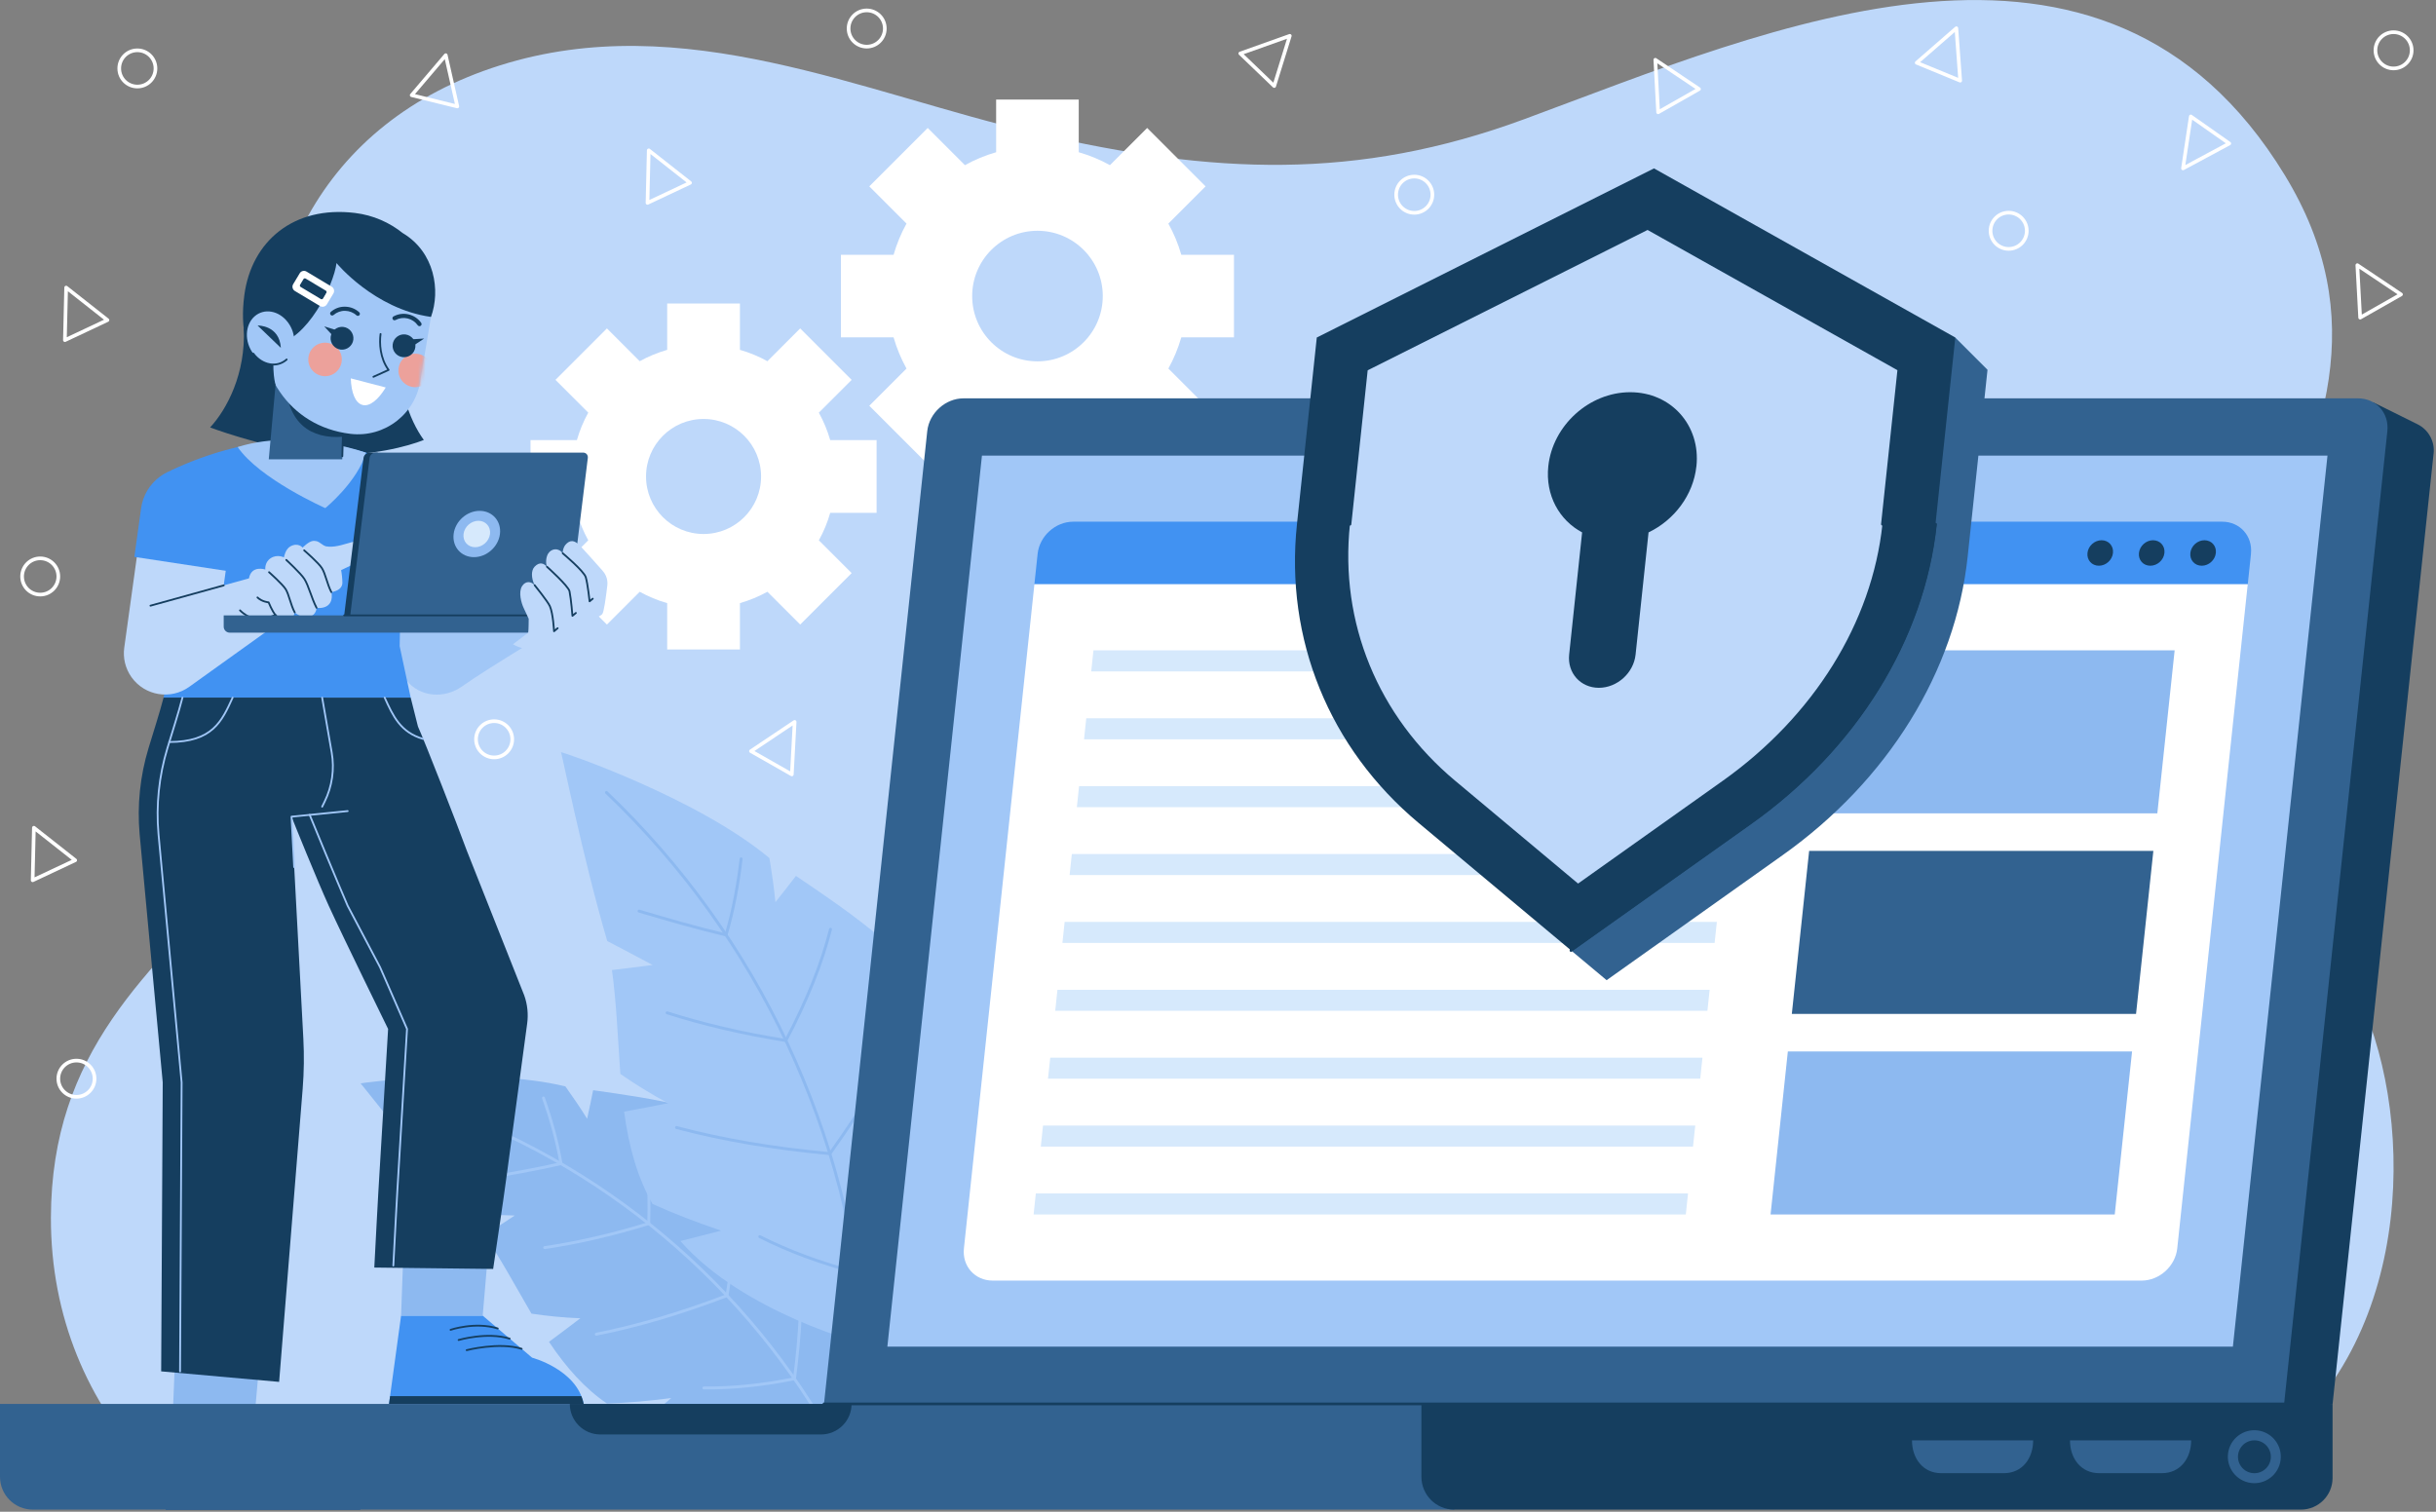
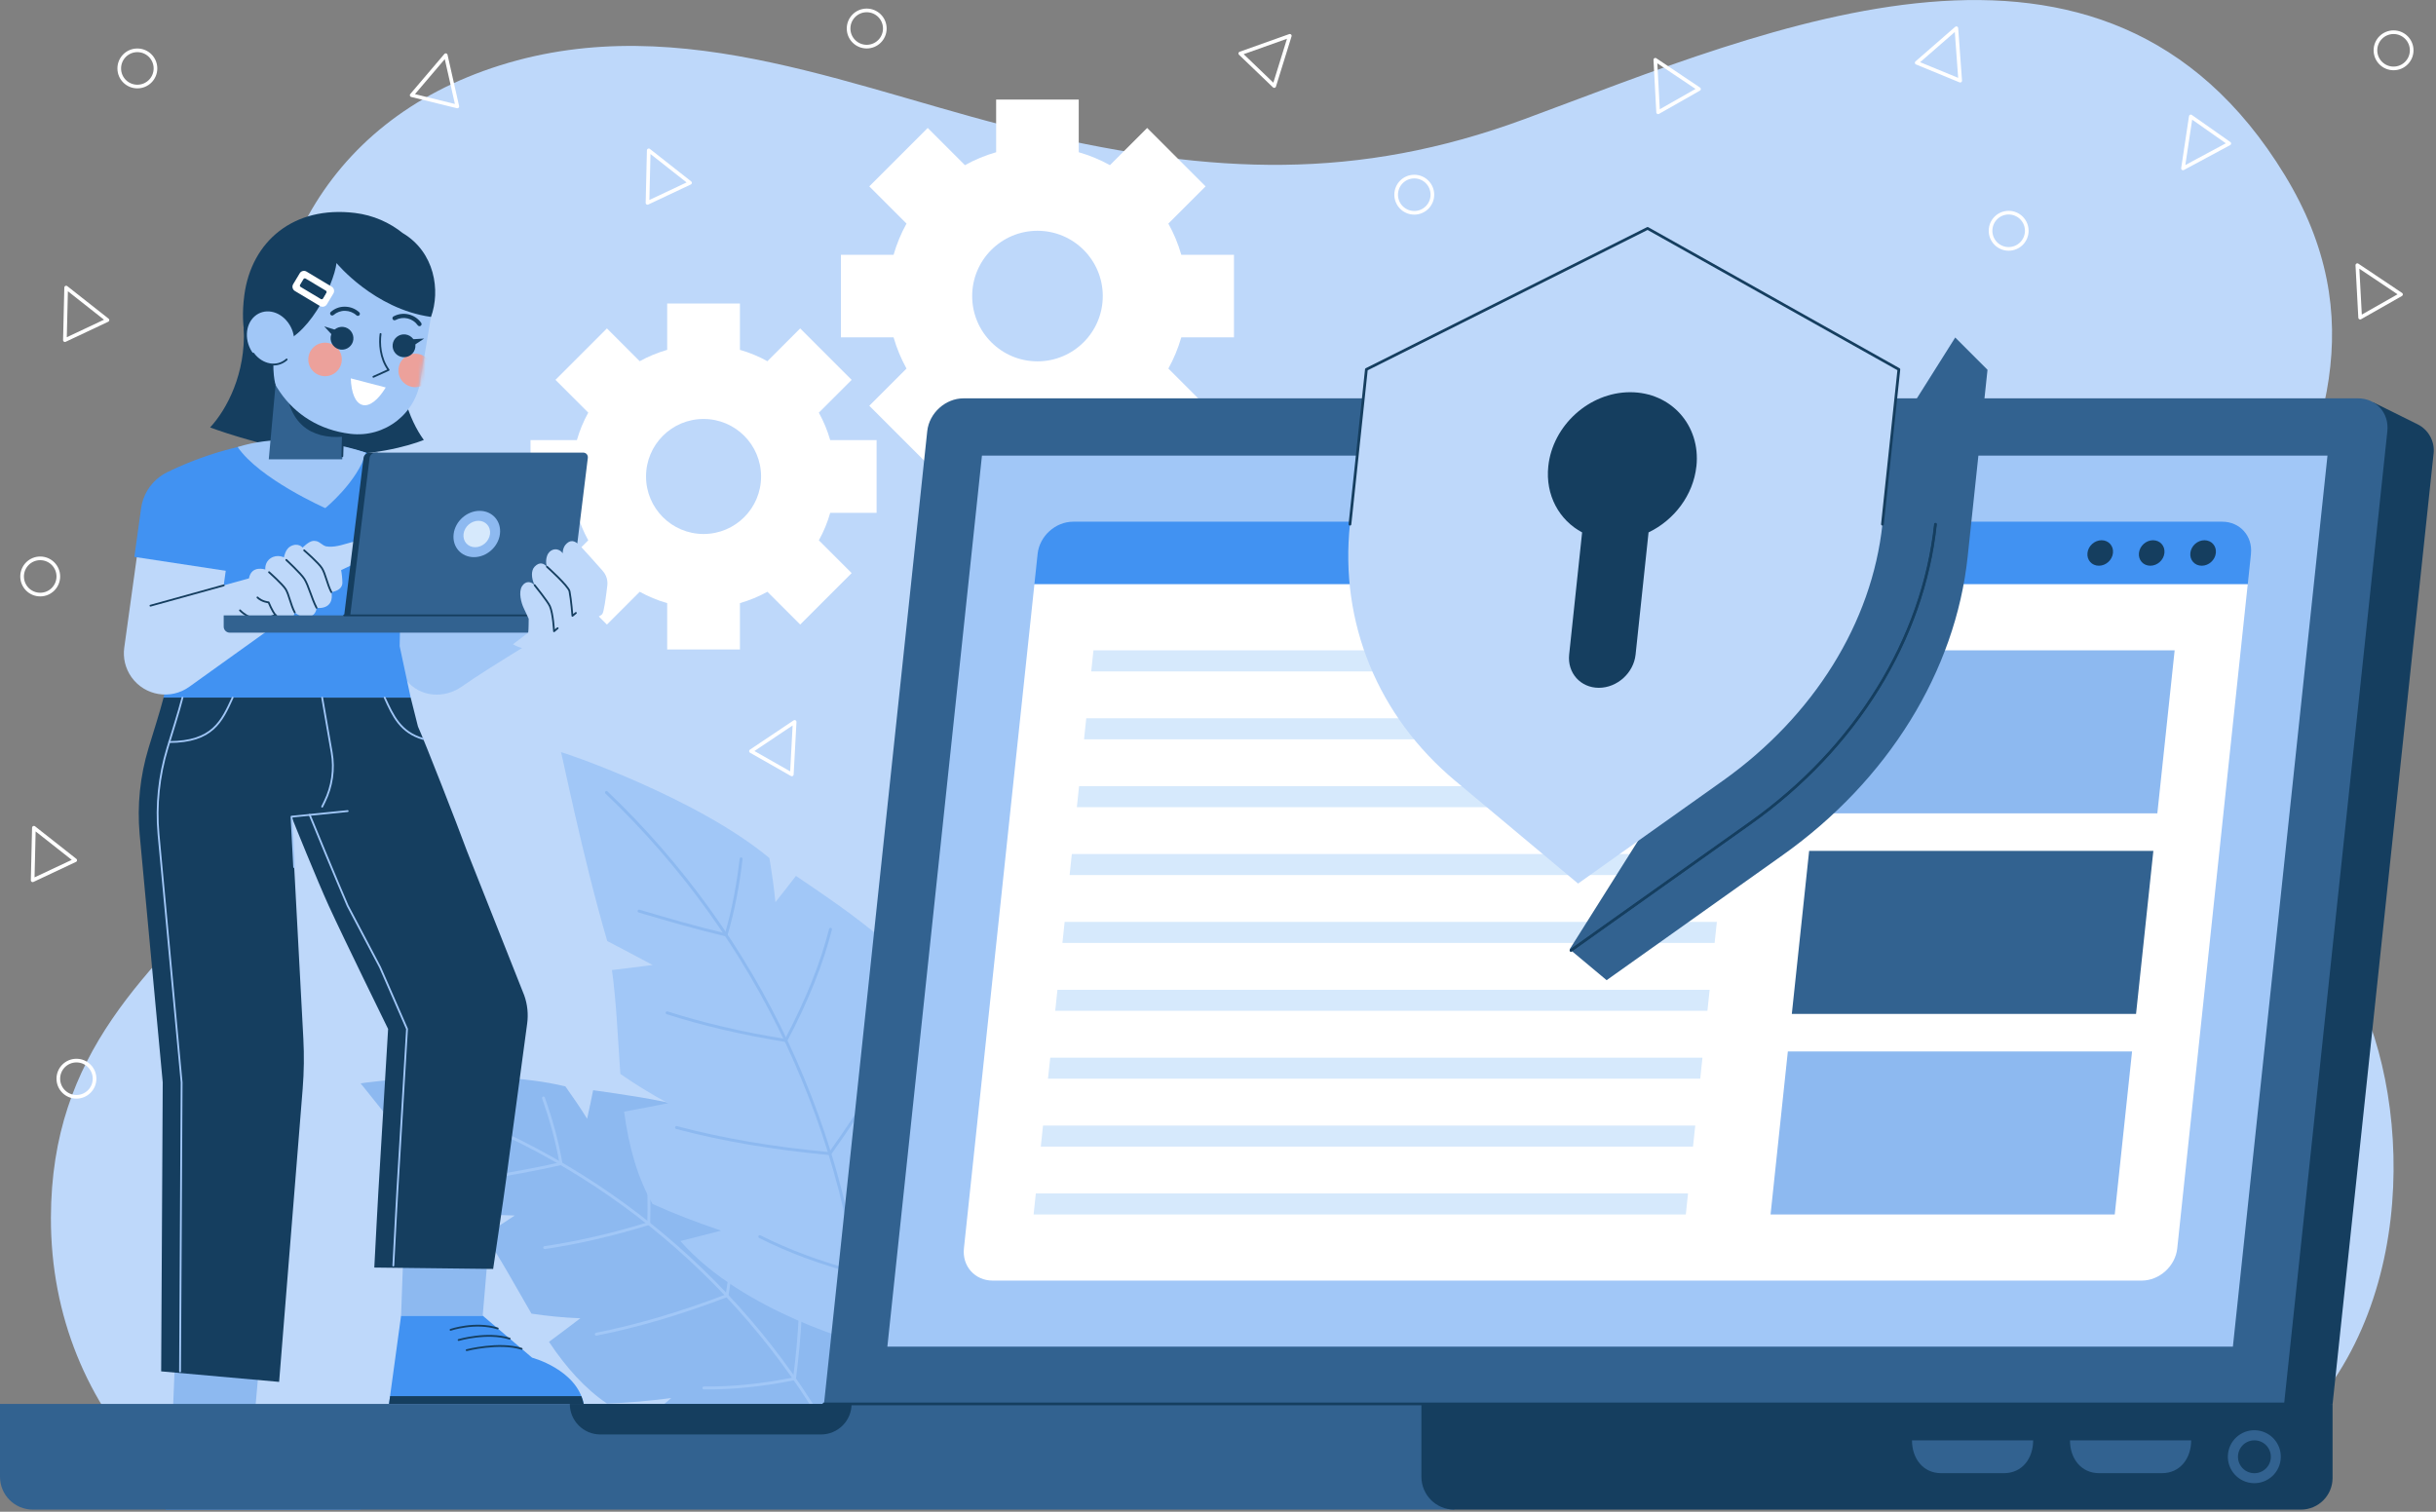
<svg xmlns="http://www.w3.org/2000/svg" width="667" height="414" viewBox="0 0 667 414" fill="none">
  <rect x="0" y="0" width="667" height="414" fill="#808080" stroke="none" />
  <g clip-path="url(#clip0_1378_5278)">
    <path d="M613.84 401.86H40.87C24.11 384.17 13.87 360.66 13.94 333.43C14.06 287.97 40.38 266.17 68.11 237.09C106.61 196.73 82.78 176.98 74.59 126.57C66.39 76.09 88.18 33.27 136.84 17.92C187.05 2.08 235.79 25.43 284.03 36.6C332.1 47.71 371.48 49.57 417.38 32.63C484.59 7.82 576.13 -33.17 625.58 47.94C649.39 86.98 636.64 121.02 617.45 157.74C586.72 216.57 625.67 223.28 647.68 277.21C662.02 312.79 659.33 374.66 613.84 401.86Z" fill="#BED8FA" />
    <path d="M196.4 305.831C195.45 308.781 194.44 311.801 193.37 314.911C191.81 310.621 189.96 306.701 187.87 303.111C179.39 300.931 170.59 299.731 162.41 298.561C161.9 301.111 161.36 303.711 160.76 306.381C158.86 303.301 156.84 300.381 154.81 297.521C132.77 292.121 98.76 296.521 98.731 296.721C98.781 296.491 114.3 316.821 128.65 332.511C132.77 332.591 136.84 332.761 140.95 332.881C138.17 334.731 135.43 336.521 132.73 338.261C137.02 344.621 141.09 352.151 145.52 359.751C149.81 360.401 154.26 360.841 158.9 361.021C155.98 363.251 153.12 365.401 150.32 367.471C155.01 374.531 160.24 380.341 166.19 384.361C171.82 384.201 177.74 383.641 183.79 382.871C181.22 385.071 178.66 387.251 176.12 389.421C197.34 398.301 226.8 392.171 226.8 392.171C226.8 392.171 231.85 352.331 220.99 329.391C219.75 332.291 218.48 335.221 217.21 338.171C216.82 331.371 216.12 324.951 215.01 319.061C210.43 313.201 204.13 308.821 196.4 305.831Z" fill="#8DB9F0" />
    <path d="M112.791 300.61C160.751 315.75 201.501 348.33 226.801 392.18" stroke="#A1C7F7" stroke-width="0.8" stroke-linecap="round" stroke-linejoin="round" />
    <path d="M132.342 322.72C139.272 321.54 146.252 320.34 153.612 318.67C152.462 312.04 150.752 306.2 148.812 300.69" stroke="#A1C7F7" stroke-width="0.8" stroke-linecap="round" stroke-linejoin="round" />
    <path d="M175.491 306.42C177.221 314.6 177.961 324.14 177.631 335.09C167.441 338.21 157.961 340.37 149.141 341.67" stroke="#A1C7F7" stroke-width="0.8" stroke-linecap="round" stroke-linejoin="round" />
    <path d="M219.08 344.851C219.63 354.421 219.15 365.301 217.53 377.571C208.62 379.381 200.37 380.191 192.73 380.101" stroke="#A1C7F7" stroke-width="0.8" stroke-linecap="round" stroke-linejoin="round" />
    <path d="M202.251 313.23C202.711 325.1 201.691 338.92 199.061 354.81C186.131 359.75 174.221 363.22 163.271 365.38" stroke="#A1C7F7" stroke-width="0.8" stroke-linecap="round" stroke-linejoin="round" />
    <path d="M249.13 264.4C246.67 266.94 244.12 269.54 241.46 272.18C242.02 266.99 242.09 262.05 241.75 257.32C234.15 250.82 225.74 245.17 217.94 239.87C216.14 242.23 214.27 244.62 212.32 247.06C211.92 242.95 211.32 238.95 210.67 234.99C190.79 218.38 153.73 205.8 153.59 205.99C153.75 205.78 159.44 234.42 166.27 257.71C170.46 259.86 174.54 262.08 178.69 264.27C174.91 264.77 171.2 265.23 167.56 265.65C168.76 274.32 169.15 284.09 169.86 294.11C173.93 296.93 178.27 299.62 182.93 302.13C178.82 302.95 174.8 303.72 170.89 304.43C172.15 314.02 174.59 322.61 178.67 329.71C184.53 332.38 190.86 334.78 197.45 337.02C193.71 337.98 189.99 338.94 186.3 339.87C203.59 359.64 236.86 368.17 236.86 368.17C236.86 368.17 262.06 329.87 262.46 300.9C259.72 303.25 256.96 305.62 254.17 308C257.19 300.84 259.7 293.91 261.52 287.31C259.77 279.01 255.52 271.35 249.1 264.4H249.13Z" fill="#A1C7F7" />
    <path d="M166.051 217.021C207.601 256.631 232.991 310.511 236.891 368.171" stroke="#8DB9F0" stroke-width="0.8" stroke-linecap="round" stroke-linejoin="round" />
    <path d="M174.98 249.51C182.68 251.79 190.43 254.07 198.81 256.04C200.97 248.67 202.14 241.82 202.93 235.2" stroke="#8DB9F0" stroke-width="0.8" stroke-linecap="round" stroke-linejoin="round" />
    <path d="M227.4 254.49C225.06 263.75 221.03 273.89 215.18 284.95C203.17 283.03 192.37 280.47 182.67 277.37" stroke="#8DB9F0" stroke-width="0.8" stroke-linecap="round" stroke-linejoin="round" />
    <path d="M252.761 315.78C248.521 325.87 242.551 336.77 234.731 348.54C224.691 345.92 215.831 342.6 208.041 338.67" stroke="#8DB9F0" stroke-width="0.8" stroke-linecap="round" stroke-linejoin="round" />
    <path d="M251.41 274.921C245.92 287.321 237.93 300.971 227.24 315.931C211.5 314.491 197.55 312.071 185.24 308.781" stroke="#8DB9F0" stroke-width="0.8" stroke-linecap="round" stroke-linejoin="round" />
    <path d="M240.02 140.449V120.529H227.32C226.56 117.889 225.51 115.369 224.21 113.009L233.19 104.029L219.1 89.939L210.12 98.919C207.76 97.609 205.24 96.559 202.6 95.809V83.109H182.68V95.809C180.04 96.569 177.52 97.619 175.16 98.919L166.18 89.939L152.09 104.029L161.07 113.009C159.76 115.369 158.71 117.889 157.96 120.529H145.26V140.449H157.96C158.72 143.089 159.77 145.609 161.07 147.969L152.09 156.949L166.18 171.039L175.16 162.059C177.52 163.369 180.04 164.419 182.68 165.169V177.869H202.6V165.169C205.24 164.409 207.76 163.359 210.12 162.059L219.1 171.039L233.19 156.949L224.21 147.969C225.52 145.609 226.57 143.089 227.32 140.449H240.02ZM192.64 146.239C183.94 146.239 176.89 139.189 176.89 130.489C176.89 121.789 183.94 114.739 192.64 114.739C201.34 114.739 208.39 121.789 208.39 130.489C208.39 139.189 201.34 146.239 192.64 146.239Z" fill="white" />
    <path d="M337.87 92.389V69.769H323.45C322.59 66.769 321.4 63.91 319.91 61.23L330.1 51.039L314.1 35.039L303.91 45.23C301.23 43.739 298.37 42.559 295.37 41.69V27.27H272.75V41.69C269.75 42.55 266.89 43.739 264.21 45.23L254.02 35.039L238.02 51.039L248.21 61.23C246.72 63.91 245.54 66.769 244.67 69.769H230.25V92.389H244.67C245.53 95.389 246.72 98.249 248.21 100.93L238.02 111.12L254.02 127.12L264.21 116.93C266.89 118.42 269.75 119.6 272.75 120.47V134.89H295.37V120.47C298.37 119.61 301.23 118.42 303.91 116.93L314.1 127.12L330.1 111.12L319.91 100.93C321.4 98.249 322.58 95.389 323.45 92.389H337.87ZM284.07 98.96C274.19 98.96 266.19 90.95 266.19 81.079C266.19 71.21 274.2 63.2 284.07 63.2C293.94 63.2 301.95 71.21 301.95 81.079C301.95 90.95 293.94 98.96 284.07 98.96Z" fill="white" />
    <path d="M159.82 384.48C157.94 375.03 145.69 371.81 145.69 371.81L132.17 360.3H109.82L106.51 384.48H159.82Z" fill="#4192F2" />
    <path d="M123.369 364.18C123.369 364.18 130.109 361.89 136.279 363.81" stroke="#153E5F" stroke-width="0.5" stroke-linecap="round" stroke-linejoin="round" />
    <path d="M125.57 366.97C125.57 366.97 133.38 364.68 139.55 366.6" stroke="#153E5F" stroke-width="0.5" stroke-linecap="round" stroke-linejoin="round" />
    <path d="M127.779 369.75C127.779 369.75 136.659 367.46 142.829 369.38" stroke="#153E5F" stroke-width="0.5" stroke-linecap="round" stroke-linejoin="round" />
    <path d="M159.82 384.47H106.52L106.81 382.35H159.18C159.46 383.02 159.67 383.73 159.82 384.47Z" fill="#153E5F" />
    <path d="M133.6 343.53H110.43L109.82 360.29H132.17L133.6 343.53Z" fill="#8DB9F0" />
    <path d="M98.66 413.419C96.22 403.969 83.78 400.749 83.78 400.749L69.58 389.239H47.23L45.35 413.419H98.65H98.66Z" fill="#4192F2" />
    <path d="M61.02 393.119C61.02 393.119 67.629 390.829 73.909 392.749" stroke="#153E5F" stroke-width="0.5" stroke-linecap="round" stroke-linejoin="round" />
    <path d="M63.389 395.909C63.389 395.909 71.059 393.619 77.349 395.539" stroke="#153E5F" stroke-width="0.5" stroke-linecap="round" stroke-linejoin="round" />
    <path d="M65.76 398.69C65.76 398.69 74.51 396.4 80.79 398.32" stroke="#153E5F" stroke-width="0.5" stroke-linecap="round" stroke-linejoin="round" />
-     <path d="M98.669 413.409H45.369L45.539 411.289H97.909C98.229 411.959 98.479 412.669 98.669 413.409Z" fill="#153E5F" />
    <path d="M71.08 372.47H47.91L47.24 389.23H69.59L71.08 372.47Z" fill="#8DB9F0" />
    <path d="M110.069 92.49C108.069 104.71 112.059 115.01 116.049 120.49C111.919 122.14 101.369 125.12 88.959 124.39C76.479 123.66 61.219 118.44 57.529 117.06C62.139 112.08 67.299 102.32 66.749 89.95L110.069 92.49Z" fill="#153E5F" />
    <path d="M156.082 169.47C156.082 169.47 133.662 182.89 126.572 187.94C121.682 191.43 115.052 190.98 111.282 186.31C110.422 185.25 109.802 184.07 109.402 182.85L97.012 144.33C94.932 137.86 98.492 130.92 104.962 128.83C111.432 126.75 118.372 130.31 120.462 136.78L132.252 173.44L114.482 166.48L150.872 157.87C154.312 156.97 157.832 159.03 158.732 162.47C159.442 165.2 158.292 167.98 156.072 169.46L156.082 169.47Z" fill="#A1C7F7" />
    <path d="M125.061 148.86L100.181 156.42L96.361 144.55C94.161 137.71 97.921 130.39 104.761 128.19C111.591 125.99 118.921 129.75 121.111 136.58L125.061 148.86Z" fill="#4192F2" />
    <path d="M109.429 176.95L110.389 127.81C100.249 123.02 88.249 120.69 78.619 120.69C68.989 120.69 56.979 124.02 46.849 128.81L47.809 176.95L44.789 191.05H112.449L109.429 176.95Z" fill="#4192F2" />
    <path d="M100.218 123.96C97.838 132.02 89.068 139.15 89.068 139.15C89.068 139.15 71.028 131.17 65.078 122.42C69.678 120.96 74.428 120.48 78.618 120.48C85.168 120.48 92.808 121.47 100.218 123.96Z" fill="#A1C7F7" />
    <path d="M94.32 104.43H75.54L73.59 125.79H93.71L94.32 104.43Z" fill="#326290" />
    <path d="M78.16 104.43C78.66 116.06 85.2 120.28 93.89 119.61L94.33 104.43H78.16Z" fill="#153E5F" />
    <path d="M93.731 124.94L94.32 104.43" stroke="#153E5F" stroke-width="0.5" stroke-linecap="round" stroke-linejoin="round" />
    <path d="M96.96 60.22C83.75 58.61 73.62 68.25 72.02 81.45L71.62 84.73C69.56 101.67 78.99 116.75 95.93 118.81C105.4 119.96 114.02 113.22 115.17 103.74L117.96 87.03C119.57 73.82 110.16 61.82 96.96 60.21V60.22Z" fill="#A1C7F7" />
    <mask id="mask0_1378_5278" style="mask-type:luminance" maskUnits="userSpaceOnUse" x="71" y="60" width="48" height="59">
      <path d="M96.96 60.22C83.75 58.61 73.62 68.25 72.02 81.45L71.62 84.73C69.56 101.67 78.99 116.75 95.93 118.81C105.4 119.96 114.02 113.22 115.17 103.74L117.96 87.03C119.57 73.82 110.16 61.82 96.96 60.21V60.22Z" fill="white" />
    </mask>
    <g mask="url(#mask0_1378_5278)">
      <path d="M93.559 98.99C93.249 101.51 90.969 103.3 88.449 102.99C85.929 102.68 84.139 100.4 84.449 97.88C84.759 95.36 87.039 93.57 89.559 93.88C92.079 94.19 93.869 96.47 93.559 98.99Z" fill="#ECA19B" />
      <path d="M118.239 101.999C117.929 104.519 115.649 106.309 113.129 105.999C110.609 105.689 108.819 103.409 109.129 100.889C109.439 98.369 111.719 96.579 114.239 96.889C116.759 97.199 118.549 99.479 118.239 101.999Z" fill="#ECA19B" />
    </g>
    <path d="M105.619 106.11C103.569 109.49 101.219 111.41 99.259 110.9C97.299 110.39 96.179 107.57 96.049 103.62L105.619 106.11Z" fill="white" />
    <path d="M102.25 103.191L106.4 101.311C104.02 98.081 103.87 93.981 104.2 91.471" stroke="#153E5F" stroke-width="0.5" stroke-linecap="round" stroke-linejoin="round" />
    <path d="M97.98 86.5C97.84 86.5 97.71 86.45 97.6 86.35C96.75 85.57 95.64 85.14 94.48 85.12C93.3 85.1 92.2 85.52 91.33 86.27C91.09 86.48 90.74 86.45 90.53 86.22C90.32 85.98 90.35 85.62 90.58 85.42C91.66 84.48 93 83.95 94.49 83.99C95.93 84.01 97.31 84.55 98.36 85.52C98.59 85.73 98.61 86.09 98.4 86.32C98.29 86.44 98.13 86.5 97.98 86.5Z" fill="#153E5F" />
    <path d="M114.861 89.33C114.681 89.33 114.501 89.25 114.391 89.09C113.731 88.15 112.741 87.48 111.611 87.21C110.481 86.94 109.301 87.1 108.291 87.65C108.011 87.8 107.671 87.7 107.521 87.42C107.371 87.14 107.471 86.8 107.751 86.65C109.011 85.96 110.481 85.77 111.881 86.1C113.281 86.43 114.511 87.26 115.331 88.43C115.511 88.69 115.451 89.04 115.191 89.22C115.091 89.29 114.981 89.32 114.861 89.32V89.33Z" fill="#153E5F" />
    <path d="M96.749 93.011C96.539 94.721 94.979 95.941 93.269 95.741C91.559 95.531 90.339 93.971 90.539 92.261C90.749 90.551 92.309 89.331 94.019 89.531C95.729 89.741 96.949 91.301 96.749 93.011Z" fill="#153E5F" />
    <path d="M91.249 92.071L88.769 89.381L92.26 90.471L91.249 92.071Z" fill="#153E5F" />
    <path d="M107.52 94.32C107.31 96.03 108.53 97.59 110.25 97.8C111.96 98.01 113.52 96.79 113.73 95.07C113.94 93.36 112.72 91.8 111 91.59C109.28 91.38 107.73 92.6 107.52 94.32Z" fill="#153E5F" />
    <path d="M113.09 94.73L116.14 92.71L112.49 92.94L113.09 94.73Z" fill="#153E5F" />
    <path d="M110.32 63.87C106.67 60.93 102.19 58.93 97.2 58.32C80.34 56.27 68.85 66.13 66.9 80.83C64.38 99.75 75.47 105.45 75.47 105.45C75.47 105.45 74.24 101.84 75.22 94.34C84.1 93.29 91.4 78.05 92.14 72.04C92.14 72.04 102.44 84.61 118.01 86.79C120.65 79.56 119.03 69.09 110.34 63.87H110.32Z" fill="#153E5F" />
    <path d="M80.73 79.68L87.64 83.82C88.28 84.2 89.11 83.99 89.49 83.36L91.29 80.36C91.67 79.72 91.46 78.89 90.83 78.51L83.92 74.37C83.28 73.99 82.45 74.19 82.07 74.83L80.27 77.83C79.89 78.47 80.1 79.3 80.73 79.68ZM82.17 77.98L83.09 76.44C83.21 76.23 83.48 76.17 83.69 76.29L89.22 79.6C89.43 79.72 89.49 79.99 89.37 80.2L88.45 81.74C88.32 81.95 88.05 82.02 87.84 81.89L82.32 78.58C82.11 78.45 82.04 78.18 82.17 77.97V77.98Z" fill="white" />
    <path d="M69.331 96.82C71.761 100.08 75.861 100.81 78.491 98.45C81.121 96.09 81.281 91.54 78.841 88.29C76.411 85.03 72.311 84.3 69.681 86.66C67.051 89.02 66.891 93.57 69.331 96.82Z" fill="#A1C7F7" />
-     <path d="M70.531 89.14C70.531 89.14 76.511 88.98 76.901 95.27L70.531 89.14Z" fill="#153E5F" />
    <path d="M69.33 96.82C71.76 100.08 75.86 100.81 78.49 98.45" stroke="#153E5F" stroke-width="0.5" stroke-linecap="round" stroke-linejoin="round" />
    <path d="M79.54 168.22L51.82 188.09C46.74 191.73 39.67 190.56 36.03 185.49C34.28 183.04 33.64 180.14 34.02 177.37L34.31 175.29L39.3 139.3C40.23 132.56 46.45 127.86 53.19 128.79C59.93 129.72 64.63 135.94 63.7 142.68L58.71 178.67L41.2 165.87L74.06 156.76C77.49 155.81 81.05 157.82 82 161.25C82.74 163.93 81.67 166.68 79.54 168.22Z" fill="#BED8FA" />
    <path d="M41.199 165.871L61.259 160.311" stroke="#153E5F" stroke-width="0.5" stroke-linecap="round" stroke-linejoin="round" />
    <path d="M88.398 149.39C90.488 150.14 92.938 149.46 94.968 148.86C96.878 148.3 98.578 147.72 99.348 149.31C99.788 150.21 100.248 152.83 97.138 154.36C95.468 155.18 89.738 157.86 89.738 157.86L88.398 149.39Z" fill="#BED8FA" />
    <path d="M93.749 159.55C93.729 157.45 93.189 153.87 92.099 152.28C91.249 151.05 88.369 149.17 87.359 148.5C86.849 148.16 86.149 148.08 85.679 148.14C84.489 148.28 82.859 149.97 82.859 149.97C82.859 149.97 81.659 148.46 79.509 149.63C78.109 150.39 77.749 152.65 77.749 152.65C77.749 152.65 75.919 151.68 74.109 152.87C72.389 154 72.649 155.97 72.649 155.97C72.649 155.97 68.839 154.67 68.169 158.4L65.719 167.15C65.719 167.15 68.309 169.96 71.699 169.47C73.079 169.27 74.369 168.85 75.419 168.42C76.559 169.78 78.339 169.97 79.119 169.72C80.539 169.27 80.699 167.71 80.699 167.71C80.699 167.71 82.589 169.5 84.719 168.93C86.659 168.41 86.679 166.45 86.679 166.45C86.679 166.45 88.189 166.72 89.409 166.03C91.459 164.87 90.729 162.15 90.729 162.15C90.729 162.15 93.779 161.82 93.749 159.55Z" fill="#BED8FA" />
    <path d="M83.287 150.721C83.287 150.721 87.247 154.151 88.147 155.601C89.117 157.151 89.577 159.951 90.717 162.151" stroke="#153E5F" stroke-width="0.5" stroke-linecap="round" stroke-linejoin="round" />
    <path d="M78.389 153.341C78.389 153.341 82.399 157.051 83.349 158.561C84.509 160.401 85.299 163.801 86.669 166.441" stroke="#153E5F" stroke-width="0.5" stroke-linecap="round" stroke-linejoin="round" />
    <path d="M73.668 156.701C73.668 156.701 77.408 160.011 78.248 161.391C79.138 162.871 79.588 165.641 80.698 167.711" stroke="#153E5F" stroke-width="0.5" stroke-linecap="round" stroke-linejoin="round" />
    <path d="M79.108 169.721C78.328 169.971 76.558 169.781 75.408 168.411C74.508 167.341 73.548 164.961 73.548 164.961C73.548 164.961 71.748 164.821 70.498 163.621" stroke="#153E5F" stroke-width="0.5" stroke-linecap="round" stroke-linejoin="round" />
    <path d="M65.719 167.15C65.719 167.15 68.299 169.96 71.699 169.47C73.089 169.27 74.379 168.85 75.419 168.42" stroke="#153E5F" stroke-width="0.5" stroke-linecap="round" stroke-linejoin="round" />
    <path d="M64.379 142.78L62.489 156.42L36.789 152.51L38.629 139.21C39.619 132.09 46.179 127.13 53.289 128.11C60.399 129.1 65.369 135.67 64.379 142.78Z" fill="#4192F2" />
    <path d="M155.65 168.53V171.6C155.65 172.52 154.91 173.26 153.99 173.26H62.91C61.99 173.26 61.25 172.52 61.25 171.6V168.53H155.65Z" fill="#326290" />
    <path d="M99.54 125.41L94.24 168.53H97.96L103.44 123.96H101.17C100.37 123.96 99.63 124.61 99.54 125.41Z" fill="#153E5F" />
    <path d="M155.65 168.53L160.95 125.41C161.05 124.61 160.48 123.95 159.67 123.95H102.83C102.03 123.95 101.29 124.6 101.2 125.41L95.9 168.53H155.65Z" fill="#326290" />
    <path d="M94.24 168.53H155.65" stroke="#153E5F" stroke-width="0.5" stroke-linecap="round" stroke-linejoin="round" />
    <path d="M136.89 146.24C136.46 149.74 133.27 152.58 129.77 152.58C126.27 152.58 123.78 149.74 124.21 146.24C124.64 142.74 127.83 139.9 131.33 139.9C134.83 139.9 137.32 142.74 136.89 146.24Z" fill="#8DB9F0" />
    <path d="M134.171 146.24C133.921 148.24 132.101 149.86 130.101 149.86C128.101 149.86 126.681 148.24 126.921 146.24C127.171 144.24 128.991 142.62 130.991 142.62C132.991 142.62 134.411 144.24 134.171 146.24Z" fill="#D6E9FC" />
    <path d="M165.089 156.401C162.759 153.741 160.249 151.001 159.339 150.001C157.679 148.141 156.529 147.651 155.209 148.801C154.609 149.321 154.079 150.231 154.079 151.521C152.889 149.911 150.999 150.201 150.099 151.591C149.679 152.241 149.259 153.771 149.759 155.211C148.969 154.331 147.799 153.721 146.379 155.191C145.409 156.201 145.419 158.261 146.379 160.261C145.509 159.231 143.949 158.971 142.959 160.501C141.889 162.141 142.749 165.191 143.399 166.531C143.739 167.231 144.759 169.451 144.759 169.451C144.759 169.451 144.759 172.591 144.629 173.271L140.449 176.431C144.509 178.911 151.019 177.821 151.759 177.331C152.799 176.651 154.709 177.051 155.729 176.351C156.609 175.741 156.979 174.391 157.779 173.701C158.669 172.921 159.699 173.321 160.519 172.481C161.119 171.861 161.929 170.301 162.529 169.701C163.199 169.051 164.419 168.761 164.909 168.161C165.359 167.601 165.879 163.801 166.289 160.351C166.459 158.921 166.029 157.491 165.079 156.411L165.089 156.401Z" fill="#BED8FA" />
-     <path d="M154.078 151.521C154.078 151.521 159.928 156.421 160.398 158.101C160.948 160.041 161.438 164.68 161.438 164.68L162.298 163.961" stroke="#153E5F" stroke-width="0.5" stroke-linecap="round" stroke-linejoin="round" />
    <path d="M149.77 155.211C149.77 155.211 155.65 160.491 155.94 161.931C156.39 164.181 156.74 168.651 156.74 168.651L157.68 167.861" stroke="#153E5F" stroke-width="0.5" stroke-linecap="round" stroke-linejoin="round" />
    <path d="M146.389 160.261C146.389 160.261 149.999 164.721 150.569 166.021C151.459 168.041 151.699 172.871 151.699 172.871L152.689 172.041" stroke="#153E5F" stroke-width="0.5" stroke-linecap="round" stroke-linejoin="round" />
    <path d="M144.349 280.27L138.589 323C137.639 330.09 136.099 340.12 135.029 347.51L102.489 347.13C102.599 344.95 103.549 326.55 104.009 319.55L106.269 281.79C106.269 281.79 93.889 256.55 89.999 248.02C86.899 241.22 80.299 224.9 79.819 223.64L83.059 284.44C83.299 289 83.239 293.56 82.879 298.12C80.439 328.34 76.549 377.12 76.429 378.44L44.149 375.56L44.129 375.54C44.169 366.94 44.559 296.42 44.559 296.42C44.559 296.42 38.599 232.6 38.229 228.4C37.529 220.49 38.359 212.52 40.659 204.92C42.069 200.25 43.679 195.32 44.789 191.04H112.449C113.089 193.51 113.769 196.21 114.439 198.96C116.389 203.26 125.249 225.94 127.819 232.96L143.549 272.61C144.449 275.13 144.679 277.79 144.349 280.27Z" fill="#153E5F" />
    <path d="M49.959 191.05C48.849 195.33 47.239 200.26 45.829 204.93C43.529 212.53 42.699 220.5 43.399 228.41C43.769 232.61 49.729 296.43 49.729 296.43C49.729 296.43 49.339 366.95 49.299 375.55C49.299 375.55 49.309 375.56 49.319 375.57" stroke="#A1C7F7" stroke-width="0.5" stroke-linecap="round" stroke-linejoin="round" />
    <path d="M84.789 223.15C85.269 224.41 92.219 241.16 95.179 248.02L104.059 264.87L111.449 281.79L109.189 319.55C108.759 326.14 107.889 342.83 107.699 346.58" stroke="#A1C7F7" stroke-width="0.5" stroke-linecap="round" stroke-linejoin="round" />
    <path d="M80.55 237.45L79.82 223.65L95.2 222.12" stroke="#A1C7F7" stroke-width="0.5" stroke-linecap="round" stroke-linejoin="round" />
    <path d="M88.211 191.05L90.821 206.08C91.621 210.66 90.941 215.38 88.881 219.55L88.211 220.91" stroke="#A1C7F7" stroke-width="0.5" stroke-linecap="round" stroke-linejoin="round" />
    <path d="M46.359 203.21C58.219 203.16 60.699 197.6 63.699 191.05" stroke="#A1C7F7" stroke-width="0.5" stroke-linecap="round" stroke-linejoin="round" />
    <path d="M115.87 202.36C109.63 200.56 107.63 196.1 105.32 191.04" stroke="#A1C7F7" stroke-width="0.5" stroke-linecap="round" stroke-linejoin="round" />
    <path d="M666.34 124.2L638.69 384.48H620.77L649.88 110.21L661.95 116.19C664.95 117.68 666.709 120.88 666.349 124.21L666.34 124.2Z" fill="#153E5F" />
    <path d="M625.409 384.48H225.619L253.889 118.08C254.419 113.12 258.869 109.09 263.829 109.09H645.649C650.609 109.09 654.209 113.11 653.679 118.08L625.409 384.48Z" fill="#326290" />
    <path d="M242.969 368.79L268.869 124.77H637.289L611.389 368.79H242.969Z" fill="#A1C7F7" />
    <path d="M616.34 151.68L615.46 160H283.23L284.11 151.68C284.63 146.81 288.99 142.87 293.85 142.87H608.46C613.32 142.87 616.85 146.8 616.33 151.68H616.34Z" fill="#4192F2" />
    <path d="M606.72 151.44C606.52 153.37 604.79 154.93 602.86 154.93C600.93 154.93 599.53 153.37 599.74 151.44C599.94 149.51 601.67 147.95 603.6 147.95C605.53 147.95 606.93 149.51 606.72 151.44Z" fill="#153E5F" />
    <path d="M592.64 151.44C592.44 153.37 590.71 154.93 588.78 154.93C586.85 154.93 585.45 153.37 585.66 151.44C585.87 149.51 587.59 147.95 589.52 147.95C591.45 147.95 592.85 149.51 592.64 151.44Z" fill="#153E5F" />
    <path d="M578.55 151.44C578.35 153.37 576.62 154.93 574.69 154.93C572.76 154.93 571.36 153.37 571.57 151.44C571.77 149.51 573.5 147.95 575.43 147.95C577.36 147.95 578.76 149.51 578.55 151.44Z" fill="#153E5F" />
    <path d="M615.45 160.01L596.15 341.89C595.63 346.75 591.27 350.7 586.41 350.7H271.8C266.94 350.7 263.41 346.75 263.93 341.89L283.23 160.01H615.46H615.45Z" fill="white" />
    <path d="M484.799 332.589H579.039L583.779 287.949H489.529L484.799 332.589Z" fill="#8DB9F0" />
    <path d="M490.619 277.669H584.869L589.609 233.029H495.359L490.619 277.669Z" fill="#326290" />
    <path d="M496.449 222.75H590.699L595.439 178.1H501.189L496.449 222.75Z" fill="#8DB9F0" />
    <path d="M466.149 289.649L465.539 295.409H286.949L287.569 289.649H466.149Z" fill="#D6E9FC" />
    <path d="M462.2 326.83L461.59 332.59H283.01L283.62 326.83H462.2Z" fill="#D6E9FC" />
    <path d="M464.18 308.239L463.56 313.999H284.98L285.59 308.239H464.18Z" fill="#D6E9FC" />
    <path d="M468.12 271.06L467.51 276.82H288.93L289.54 271.06H468.12Z" fill="#D6E9FC" />
    <path d="M470.09 252.47L469.48 258.23H290.9L291.51 252.47H470.09Z" fill="#D6E9FC" />
    <path d="M472.069 233.88L471.459 239.64H292.869L293.479 233.88H472.069Z" fill="#D6E9FC" />
    <path d="M474.04 215.29L473.43 221.05H294.85L295.46 215.29H474.04Z" fill="#D6E9FC" />
    <path d="M476.01 196.699L475.4 202.459H296.82L297.43 196.699H476.01Z" fill="#D6E9FC" />
    <path d="M477.989 178.1L477.369 183.87H298.789L299.399 178.1H477.989Z" fill="#D6E9FC" />
    <path d="M8.98 413.42H398.18V384.48H0V404.44C0 409.4 4.02 413.42 8.98 413.42Z" fill="#326290" />
    <path d="M156.02 384.48C156.02 389.1 159.77 392.84 164.39 392.84H224.8C229.42 392.84 233.17 389.1 233.17 384.48H156.01H156.02Z" fill="#153E5F" />
    <path d="M398.179 413.42H630.019C634.799 413.42 638.679 409.54 638.679 404.76V384.48H389.199V404.44C389.199 409.4 393.219 413.42 398.179 413.42Z" fill="#153E5F" />
    <path d="M624.313 400.595C625.233 396.698 622.819 392.793 618.922 391.873C615.025 390.954 611.12 393.367 610.201 397.264C609.281 401.161 611.694 405.066 615.591 405.986C619.488 406.905 623.393 404.492 624.313 400.595Z" fill="#326290" />
    <path d="M621.779 398.95C621.779 401.43 619.769 403.45 617.279 403.45C614.789 403.45 612.779 401.44 612.779 398.95C612.779 396.46 614.789 394.45 617.279 394.45C619.769 394.45 621.779 396.46 621.779 398.95Z" fill="#153E5F" />
    <path d="M566.78 394.45C566.78 399.42 569.81 403.44 574.77 403.44H591.969C596.939 403.44 599.96 399.41 599.96 394.45H566.77H566.78Z" fill="#326290" />
    <path d="M523.52 394.45C523.52 399.42 526.55 403.44 531.51 403.44H548.71C553.68 403.44 556.7 399.41 556.7 394.45H523.51H523.52Z" fill="#326290" />
    <path d="M225.619 384.48H637.679" stroke="#153E5F" stroke-width="0.75" stroke-linecap="round" stroke-linejoin="round" />
    <path d="M535.359 92.43L544.199 101.27L538.769 152.4C535.439 183.84 516.929 213.72 488.129 234.17L439.909 268.43L429.959 260.11L429.789 259.97L535.359 92.43Z" fill="#326290" />
-     <path d="M452.87 46.12L360.55 92.43L355.12 143.56C351.78 175.01 363.94 204.88 388.4 225.34L430.15 260.26L479.31 225.34C508.11 204.88 526.61 175 529.95 143.56L535.38 92.43L452.89 46.12H452.87Z" fill="#153E5F" />
    <path d="M430.15 260.27L479.31 225.35C508.11 204.89 526.61 175.01 529.95 143.57" stroke="#153E5F" stroke-width="0.62" stroke-linecap="round" stroke-linejoin="round" />
    <path d="M430.15 260.27L479.31 225.35C508.11 204.89 526.61 175.01 529.95 143.57" stroke="#153E5F" stroke-width="0.75" stroke-linecap="round" stroke-linejoin="round" />
    <path d="M398.46 213.84C377.28 196.12 366.77 170.51 369.63 143.56L374.13 101.16L451.13 62.54L519.93 101.16L515.43 143.56C512.57 170.5 496.63 196.12 471.69 213.84L432.09 241.97L398.47 213.84H398.46Z" fill="#BED8FA" />
    <path d="M369.631 143.56L374.131 101.17L451.131 62.55L519.931 101.17L515.431 143.56" stroke="#153E5F" stroke-width="0.75" stroke-linecap="round" stroke-linejoin="round" />
    <path d="M464.499 127.69C465.689 116.49 457.569 107.41 446.369 107.41C435.169 107.41 425.129 116.49 423.939 127.69C423.099 135.61 426.929 142.46 433.199 145.8L429.649 179.26C429.119 184.29 432.759 188.36 437.779 188.36C442.799 188.36 447.309 184.29 447.839 179.26L451.389 145.8C458.369 142.46 463.649 135.62 464.489 127.69H464.499Z" fill="#153E5F" />
-     <path d="M140.26 202.46C140.26 205.2 138.04 207.42 135.3 207.42C132.56 207.42 130.34 205.2 130.34 202.46C130.34 199.72 132.56 197.5 135.3 197.5C138.04 197.5 140.26 199.72 140.26 202.46Z" stroke="white" stroke-linecap="round" stroke-linejoin="round" />
    <path d="M655.38 18.739C658.119 18.739 660.34 16.519 660.34 13.779C660.34 11.04 658.119 8.819 655.38 8.819C652.641 8.819 650.42 11.04 650.42 13.779C650.42 16.519 652.641 18.739 655.38 18.739Z" stroke="white" stroke-linecap="round" stroke-linejoin="round" />
    <path d="M549.991 68.159C552.731 68.159 554.951 65.939 554.951 63.199C554.951 60.46 552.731 58.239 549.991 58.239C547.252 58.239 545.031 60.46 545.031 63.199C545.031 65.939 547.252 68.159 549.991 68.159Z" stroke="white" stroke-linecap="round" stroke-linejoin="round" />
    <path d="M387.241 58.279C389.981 58.279 392.201 56.059 392.201 53.319C392.201 50.58 389.981 48.359 387.241 48.359C384.502 48.359 382.281 50.58 382.281 53.319C382.281 56.059 384.502 58.279 387.241 58.279Z" stroke="white" stroke-linecap="round" stroke-linejoin="round" />
    <path d="M20.931 300.369C23.67 300.369 25.891 298.149 25.891 295.409C25.891 292.67 23.67 290.449 20.931 290.449C18.191 290.449 15.971 292.67 15.971 295.409C15.971 298.149 18.191 300.369 20.931 300.369Z" stroke="white" stroke-linecap="round" stroke-linejoin="round" />
    <path d="M37.61 23.699C40.35 23.699 42.57 21.479 42.57 18.739C42.57 16 40.35 13.779 37.61 13.779C34.871 13.779 32.65 16 32.65 18.739C32.65 21.479 34.871 23.699 37.61 23.699Z" stroke="white" stroke-linecap="round" stroke-linejoin="round" />
    <path d="M237.312 12.77C240.051 12.77 242.272 10.549 242.272 7.81C242.272 5.07 240.051 2.85 237.312 2.85C234.572 2.85 232.352 5.07 232.352 7.81C232.352 10.549 234.572 12.77 237.312 12.77Z" stroke="white" stroke-linecap="round" stroke-linejoin="round" />
    <path d="M11.011 162.829C13.75 162.829 15.971 160.609 15.971 157.869C15.971 155.13 13.75 152.909 11.011 152.909C8.271 152.909 6.051 155.13 6.051 157.869C6.051 160.609 8.271 162.829 11.011 162.829Z" stroke="white" stroke-linecap="round" stroke-linejoin="round" />
    <path d="M18.111 78.75L17.771 93.15L29.422 87.66L18.111 78.75Z" stroke="white" stroke-linecap="round" stroke-linejoin="round" />
    <path d="M177.631 41.17L177.291 55.56L188.941 50.07L177.631 41.17Z" stroke="white" stroke-linecap="round" stroke-linejoin="round" />
    <path d="M9.281 226.68L8.941 241.07L20.591 235.59L9.281 226.68Z" stroke="white" stroke-linecap="round" stroke-linejoin="round" />
    <path d="M597.721 46.12L610.401 39.3L599.861 31.89L597.721 46.12Z" stroke="white" stroke-linecap="round" stroke-linejoin="round" />
    <path d="M353.162 9.81L339.602 14.64L348.892 23.56L353.162 9.81Z" stroke="white" stroke-linecap="round" stroke-linejoin="round" />
    <path d="M217.581 197.699L205.621 205.709L216.811 212.079L217.581 197.699Z" stroke="white" stroke-linecap="round" stroke-linejoin="round" />
    <path d="M122.051 15.109L112.721 26.069L125.221 29.149L122.051 15.109Z" stroke="white" stroke-linecap="round" stroke-linejoin="round" />
    <path d="M645.461 72.619L657.421 80.629L646.231 86.989L645.461 72.619Z" stroke="white" stroke-linecap="round" stroke-linejoin="round" />
    <path d="M535.671 7.729L536.721 22.09L524.811 17.189L535.671 7.729Z" stroke="white" stroke-linecap="round" stroke-linejoin="round" />
    <path d="M453.24 16.369L465.2 24.389L454.01 30.749L453.24 16.369Z" stroke="white" stroke-linecap="round" stroke-linejoin="round" />
  </g>
  <defs>
    <clipPath id="clip0_1378_5278">
      <rect width="666.38" height="413.42" fill="white" />
    </clipPath>
  </defs>
</svg>